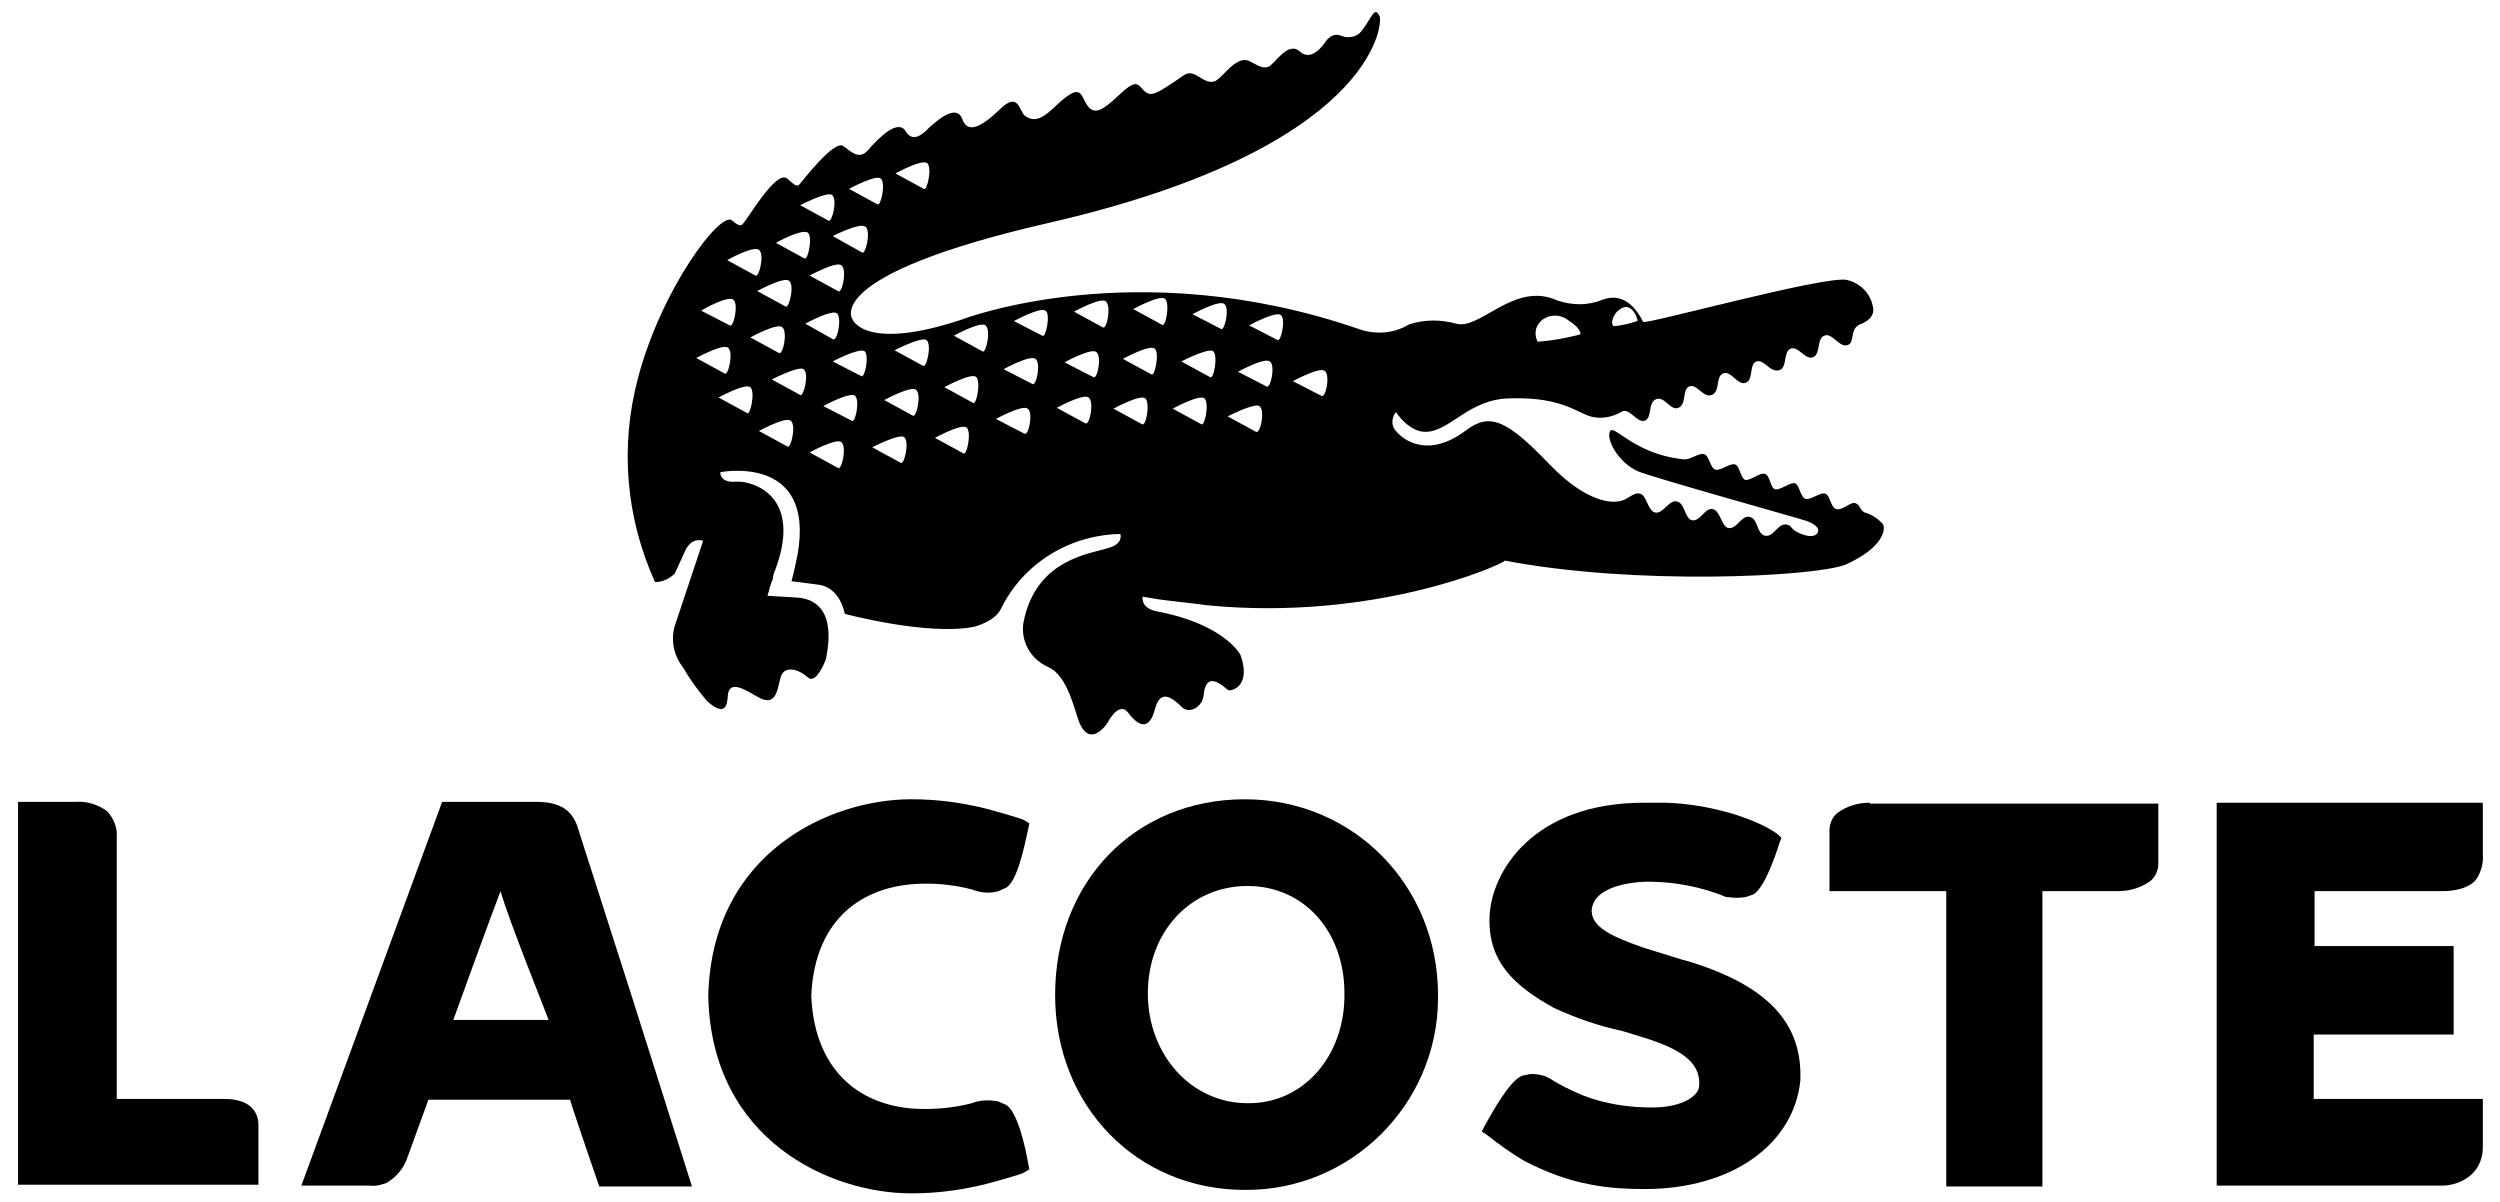
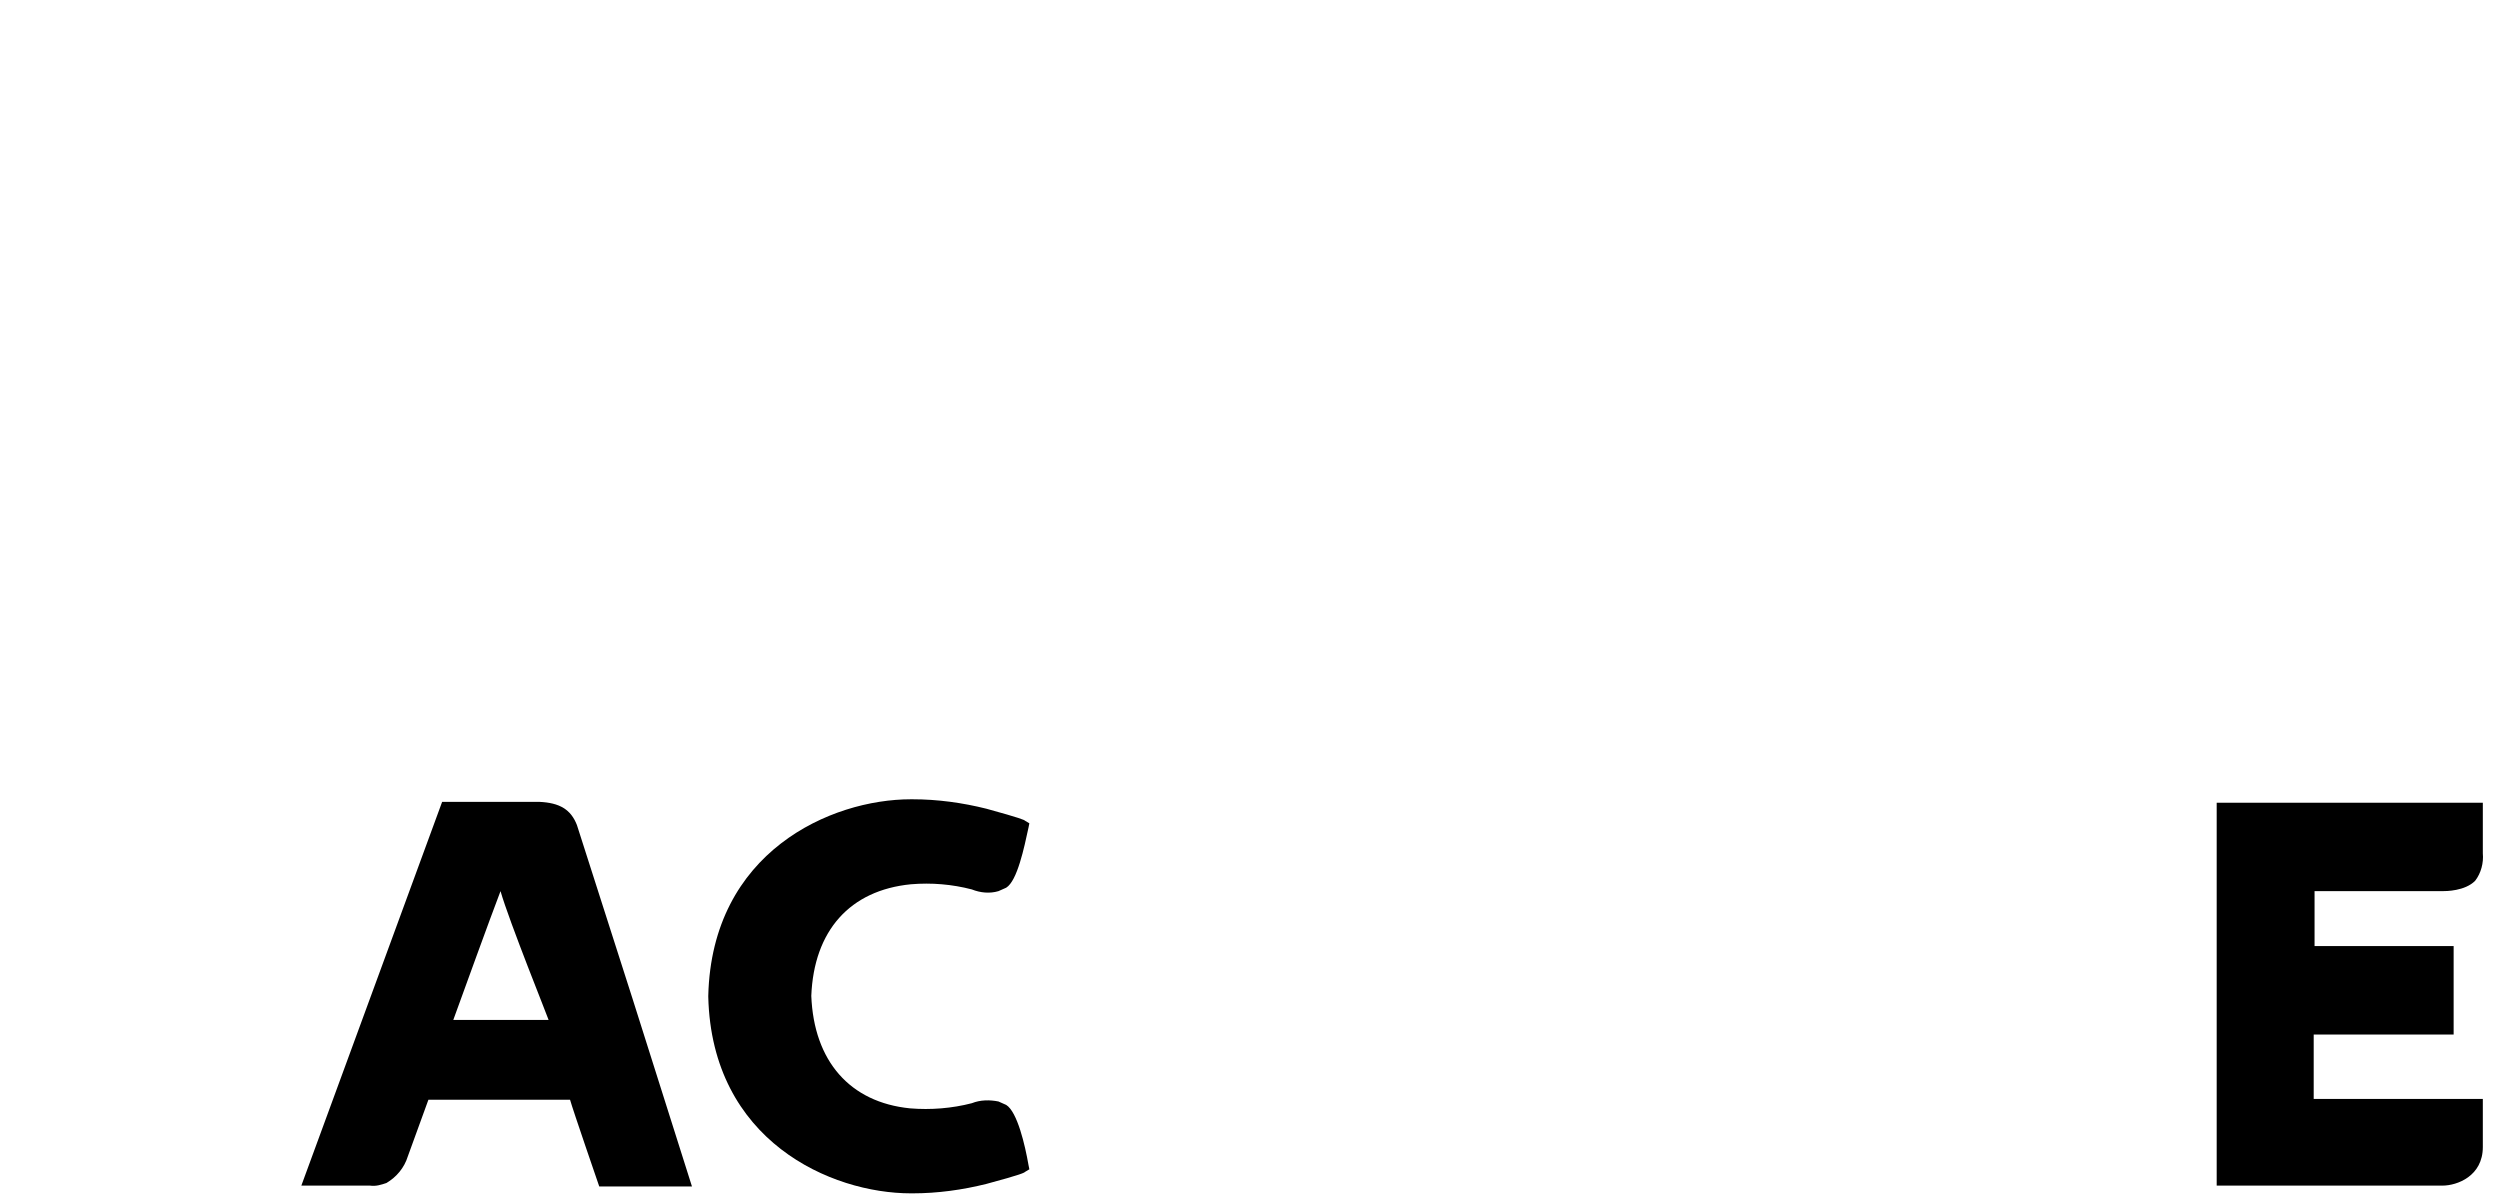
<svg xmlns="http://www.w3.org/2000/svg" version="1.1" id="Camada_1" x="0px" y="0px" viewBox="0 0 291.2 140" style="enable-background:new 0 0 291.2 140;" xml:space="preserve">
  <title>lacoste</title>
-   <path d="M219.3,61c-0.6-0.6-1.3-1.1-2.1-1.3c-0.6-0.3-0.5-0.9-1.1-1.1c-0.5-0.2-1.5,0.9-2.2,0.7c-0.7-0.2-0.7-1.6-1.3-1.8  c-0.6-0.2-1.7,0.8-2.3,0.6s-0.7-1.6-1.2-1.8c-0.5-0.2-1.7,0.8-2.3,0.7s-0.6-1.6-1.2-1.8c-0.6-0.2-1.7,0.8-2.3,0.7  c-0.6-0.2-0.6-1.6-1.2-1.8c-0.6-0.2-1.7,0.8-2.3,0.6s-0.7-1.6-1.3-1.8s-1.6,0.7-2.4,0.6c-5.9-0.6-8.2-4.3-8.6-3.2  c-0.4,1.1,1.2,3.7,3.3,4.6c1.6,0.7,19.2,5.6,19.7,5.8s1.6,0.7,1.2,1.4c-0.6,0.8-2.3,0-2.8-0.4c-0.4-0.4-0.3-0.5-0.8-0.6  c-1-0.2-1.5,1.5-2.5,1.3s-0.8-2-1.8-2.2s-1.5,1.5-2.5,1.3c-0.8-0.2-0.9-2-1.8-2.2c-0.9-0.2-1.5,1.5-2.4,1.3c-0.9-0.2-0.8-2-1.8-2.2  c-0.9-0.2-1.6,1.5-2.5,1.3c-0.9-0.2-1-2.1-1.8-2.2c-0.8-0.2-1.4,0.8-2.5,0.9c0,0-3.1,0.8-8-4.3s-6.9-6.1-9.7-4  c-4.5,3.4-7.4,1.1-8.2,0.1c-0.6-0.6-0.5-1.6,0-2.2c0,0,1.4,2.2,3.3,2.3c3,0.1,5.1-3.9,10.1-3.9c6.3-0.2,8,2,9.7,2.2  c1.1,0.2,2.3-0.1,3.3-0.7l0,0c0.9-0.3,1.7,1.4,2.6,1.1c0.9-0.4,0.3-2.1,1.3-2.5s1.7,1.4,2.6,1c1-0.4,0.4-2.2,1.3-2.5s1.6,1.4,2.6,1  c1-0.4,0.4-2.1,1.3-2.5c0.9-0.4,1.7,1.4,2.6,1.1c1-0.3,0.4-2.2,1.3-2.5c0.9-0.3,1.6,1.4,2.7,1c0.9-0.3,0.4-2.2,1.3-2.5  s1.7,1.4,2.6,1c0.9-0.4,0.4-2.2,1.3-2.5c0.9-0.4,1.7,1.4,2.7,1.1c0.9-0.3,0.2-1.8,1.4-2.4c0,0,1.7-0.5,1.6-1.8  c-0.2-1.7-1.4-3-3.1-3.4c-2.6-0.5-23.3,5.2-23.7,4.9c-1.9-3.8-4.3-2.7-4.7-2.6c-1.7,0.7-3.5,0.7-5.3,0.1c-5-2.3-9,3.5-11.8,2.7  c-1.8-0.5-3.7-0.5-5.5,0.1c-1.8,1.1-4,1.2-5.9,0.5c-25.9-8.9-46.1-1.1-46.1-1.1c-11.4,3.8-12.8,0-12.8,0s-3.8-5.1,22.7-11.2  c38-8.7,39.1-23.2,38.7-24.1c-0.6-1.3-0.9,0.2-2.1,1.7c-0.5,0.7-1.5,0.9-2.3,0.6c-1.2-0.6-2,0.8-2,0.8s-1.5,2.3-2.9,1  s-3,1.6-3.7,1.8s-1.2-0.2-2.2-0.7c-1.6-0.7-3.2,2.2-4.1,2.4c-1.3,0.3-2.2-1.5-3.4-0.8c-3.4,2.3-3.9,2.7-4.8,1.8  c-0.7-0.7-0.8-1.4-3,0.7c-1.9,1.8-2.8,2.2-3.6,1c-0.8-1.2-0.6-2.8-3.9,0.4c-1.6,1.5-2.4,1.5-3.3,0.9c-0.7-0.5-0.7-3-3-0.7  c-2.1,2-3.7,2.8-4.3,1.1c-0.7-2-3.2,0.4-3.8,0.9c-0.6,0.6-1.9,2-2.8,0.5c-0.9-1.5-3.1,0.7-4.4,2.2c-1,1.1-1.8,0.3-2.9-0.5  c-1.1-0.7-4.8,4.2-5.1,4.5c-0.3,0.3-0.6,0-1.4-0.7c-1.3-1.1-4.7,4.9-5.2,5.3c0,0-0.2,0.5-1.2-0.4c-1.3-1.3-8.3,8-11,18.4  c-2.1,7.9-1.4,16.2,2,23.7c0.9,0,1.7-0.4,2.3-1l1.1-2.4c0.8-2,2.2-1.4,2.2-1.4l-3.3,9.9c-0.5,1.7-0.1,3.5,1,4.9  c0.8,1.4,1.7,2.6,2.7,3.8c2.7,2.5,2.4-0.5,2.5-0.8c0.3-1.6,2.1-0.4,3.5,0.4c2.5,1.4,2.2-1.7,2.8-2.7c0.4-0.7,1.6-0.8,3,0.4  c1,0.9,2.1-2.1,2.1-2.1c1.3-6.3-1.8-7.1-3.4-7.2l-3.4-0.2c0.2-0.6,0.3-1.3,0.6-1.9l0.1-0.6c3.7-9.2-2.5-10.9-4.3-10.8  c-2,0.2-1.9-1.1-1.9-1.1s11.1-2.2,9,9.6c0,0-0.4,2-0.7,3.1l3.1,0.4c2.6,0.3,3.1,3.4,3.1,3.4s9.7,2.6,15.1,1.5c0,0,2.4-0.6,3.1-2.1  c2.6-5.3,8-8.6,13.9-8.7c0,0,0.4,1.1-1.3,1.6c-2,0.7-8.6,1.2-10,8.8l0,0c-0.3,2.2,0.9,4.2,2.9,5.1c2.3,1,3.1,5.2,3.6,6.4  c1.3,3.2,3.3,0.1,3.3,0.1s1.3-2.6,2.4-1.2c1.8,2.4,2.7,1.2,3.1-0.3c0.4-1.5,1.1-2.4,3.1-0.4c0.8,0.9,2.4,0.2,2.6-1.3  c0.3-3.3,2.6-0.7,2.9-0.6c0.3,0.1,2.7-0.4,1.4-4.1c0,0-1.8-3.6-9.8-5.1c-1.9-0.4-1.6-1.7-1.6-1.7l1.8,0.3c0.5,0.1,5.2,0.6,5.7,0.7  c19.5,1.9,34.3-4.7,34.7-5.2c15.1,2.9,35.7,1.9,39.6,0.5C219.4,63.8,219.7,61.6,219.3,61z M188,36.8c0.2-0.4,0.5-0.7,0.9-0.9  c1.2-0.7,2,1.4,1.8,1.5l0,0l0,0c-0.9,0.3-1.8,0.5-2.7,0.6C187.5,37.7,188,36.8,188,36.8z M179.4,37.5c0.2-0.3,0.5-0.4,0.9-0.6  c0.9-0.3,1.8-0.1,2.5,0.5c1.3,0.8,1.3,1.5,1.3,1.5l-0.2,0.1c-1.6,0.4-3.2,0.7-4.8,0.8C178.7,39,178.8,38.1,179.4,37.5L179.4,37.5z   M108,19c0.6,0.5,0,3.3-0.4,3l-3.3-1.8C104.3,20.2,107.4,18.5,108,19z M102.6,20.8c0.6,0.5,0,3.3-0.4,3L98.9,22  C98.9,22,102,20.3,102.6,20.8z M100.8,26.4c0.7,0.5,0,3.4-0.4,3L97,27.5C97,27.5,100.1,25.9,100.8,26.4L100.8,26.4z M97.6,33.9  l-3.3-1.8c0,0,3.1-1.7,3.7-1.2C98.7,31.4,98.1,34.3,97.6,33.9L97.6,33.9z M97,39.5l-3.2-1.8c0,0,3.1-1.7,3.7-1.2  C98.1,37.1,97.5,39.9,97,39.5L97,39.5z M96.9,22.7c0.7,0.5,0,3.3-0.4,3l-3.3-1.8C93.2,23.9,96.3,22.3,96.9,22.7L96.9,22.7z   M94.1,27.1c0.6,0.5,0,3.3-0.4,3l-3.3-1.8C90.3,28.3,93.4,26.6,94.1,27.1L94.1,27.1z M88.2,33.9c0,0,3.1-1.7,3.7-1.2  c0.7,0.5,0,3.3-0.4,3L88.2,33.9z M90.7,41.1l-3.3-1.8c0,0,3.1-1.7,3.7-1.2C91.8,38.6,91.2,41.5,90.7,41.1L90.7,41.1z M88.4,29.1  c0.7,0.5,0,3.3-0.4,3l-3.3-1.8C84.7,30.3,87.7,28.6,88.4,29.1z M85.4,34.9c0.7,0.5,0,3.4-0.4,3l-3.3-1.7  C81.7,36.1,84.8,34.4,85.4,34.9L85.4,34.9z M81.1,41.7c0,0,3.1-1.7,3.7-1.2c0.7,0.5,0,3.4-0.4,3L81.1,41.7z M87,48.1l-3.3-1.8  c0,0,3.1-1.7,3.7-1.2C88,45.6,87.4,48.5,87,48.1L87,48.1z M91.7,52l-3.3-1.8c0,0,3.1-1.7,3.7-1.2C92.8,49.5,92.1,52.4,91.7,52  L91.7,52z M93.2,46l-3.3-1.8c0,0,3.1-1.6,3.7-1.2C94.3,43.5,93.6,46.3,93.2,46L93.2,46z M97.6,54.5l-3.3-1.8c0,0,3.1-1.7,3.7-1.2  C98.7,52.1,98,54.9,97.6,54.5L97.6,54.5z M99.2,49l-3.3-1.7c0,0,3.1-1.7,3.7-1.2C100.2,46.7,99.6,49.4,99.2,49L99.2,49z M100.3,43.8  L97,42.1c0,0,3-1.6,3.7-1.2C101.3,41.4,100.7,44.2,100.3,43.8L100.3,43.8z M104.9,53.9l-3.3-1.8c0,0,3.1-1.6,3.7-1.2  C106,51.4,105.3,54.3,104.9,53.9L104.9,53.9z M106.3,48.4l-3.3-1.8c0,0,3.1-1.7,3.7-1.2C107.4,46,106.7,48.8,106.3,48.4L106.3,48.4z   M107.5,42.6l-3.3-1.8c0,0,3.1-1.6,3.7-1.2C108.6,40.1,107.9,43,107.5,42.6L107.5,42.6z M112.2,52.8l-3.3-1.8c0,0,3.1-1.7,3.7-1.2  C113.2,50.4,112.6,53.2,112.2,52.8L112.2,52.8z M113.3,46.9l-3.3-1.8c0,0,3.1-1.7,3.7-1.2C114.3,44.5,113.7,47.4,113.3,46.9  L113.3,46.9z M114.4,40.9l-3.3-1.8c0,0,3.1-1.7,3.7-1.2C115.5,38.5,114.8,41.4,114.4,40.9L114.4,40.9z M119.3,50.5l-3.3-1.7  c0,0,3.1-1.7,3.7-1.2C120.4,48,119.8,50.9,119.3,50.5L119.3,50.5z M120.2,44.7l-3.3-1.7c0,0,3.1-1.7,3.7-1.2  C121.3,42.2,120.7,45.2,120.2,44.7L120.2,44.7z M121.4,39.1l-3.3-1.7c0,0,3.1-1.7,3.7-1.2C122.4,36.6,121.8,39.5,121.4,39.1z   M126.4,49.3l-3.3-1.8c0,0,3.1-1.7,3.7-1.2C127.5,46.8,126.9,49.7,126.4,49.3z M127.3,43.9l-3.3-1.7c0,0,3.1-1.7,3.7-1.2  C128.4,41.5,127.8,44.4,127.3,43.9L127.3,43.9z M128.4,38.1l-3.3-1.8c0,0,3.1-1.7,3.7-1.2C129.5,35.7,128.9,38.6,128.4,38.1  L128.4,38.1z M133,49.4l-3.3-1.8c0,0,3.1-1.7,3.7-1.2S133.5,49.8,133,49.4L133,49.4z M134.1,43.6l-3.3-1.8c0,0,3.1-1.7,3.7-1.2  S134.5,44,134.1,43.6L134.1,43.6z M135.3,37.8l-3.3-1.8c0,0,3.1-1.7,3.7-1.2S135.8,38.3,135.3,37.8L135.3,37.8z M139.9,49.4  l-3.3-1.8c0,0,3.1-1.7,3.7-1.2C140.9,47,140.3,49.8,139.9,49.4L139.9,49.4z M140.9,43.9l-3.3-1.8c0,0,3.1-1.6,3.7-1.2  S141.4,44.4,140.9,43.9L140.9,43.9z M142.2,38.3l-3.3-1.7c0,0,3.1-1.7,3.7-1.2C143.3,35.9,142.6,38.7,142.2,38.3L142.2,38.3z   M146.3,50.3l-3.3-1.8c0,0,3.1-1.6,3.7-1.2C147.4,47.8,146.8,50.6,146.3,50.3z M147.5,45l-3.3-1.7c0,0,3.1-1.7,3.7-1.2  C148.6,42.5,148,45.4,147.5,45L147.5,45z M148.8,39.6l-3.3-1.7c0,0,3.1-1.7,3.7-1.2S149.2,39.9,148.8,39.6L148.8,39.6z M153.9,46.1  l-3.3-1.7c0,0,3.1-1.7,3.7-1.2C155,43.7,154.4,46.5,153.9,46.1z" />
  <path d="M67.2,96.1c-0.7-1.8-2-2.6-4.4-2.7c-0.2,0-11.3,0-11.3,0l-16.4,44.7h8c0.7,0.1,1.3-0.1,1.9-0.3c1.2-0.7,2.1-1.8,2.5-3.1  l2.4-6.6h16.5c0.3,1.1,3.4,10.1,3.4,10.1h10.8l-6.9-21.8L67.2,96.1 M63.9,118.8H52.8c1.2-3.3,4.2-11.6,5.5-15  C59.3,107.3,63.9,118.7,63.9,118.8z" />
-   <path d="M145,93.1L145,93.1c-12.8,0-22.1,9.6-22.1,22.8c0,12.9,9.5,22.7,22.1,22.7c12.3,0.1,22.4-9.9,22.5-22.2c0-0.2,0-0.3,0-0.5  C167.5,103.1,157.6,93.1,145,93.1 M145.3,128.5c-6.5,0-11.6-5.6-11.6-12.8s5-12.5,11.6-12.5s11.3,5.3,11.3,12.5  C156.7,123,151.8,128.6,145.3,128.5L145.3,128.5z" />
-   <path d="M196.4,111.9l-0.4-0.1l-4.2-1.3l-0.6-0.2c-3.4-1.2-5.8-2.3-5.8-4.2v-0.1c0.3-3.3,6.4-3.3,6.5-3.3c3.2,0,6.3,0.6,9.2,1.8h0.1  h0.1c0.7,0.1,1.3,0.1,2,0l0.9-0.3c1.3-0.7,2.6-4.5,3.1-6.1l0.2-0.5l-0.4-0.4c-0.2-0.1-1.1-1-4.6-2.2c-2.8-0.9-5.6-1.4-8.5-1.5h-2.5  c-12.9,0-17.8,8-18,13.3c-0.2,5.3,3,8.1,7.5,10.6c2.6,1.2,5.2,2.1,8,2.7l2.6,0.8c4.8,1.5,6.6,3.2,6.3,5.8c-0.2,0.9-1.8,2.3-5.5,2.3  c-2.7,0-5.4-0.4-8-1.4c-1.4-0.6-2.7-1.2-3.9-2h-0.1l-0.1-0.1c-0.6-0.3-1.3-0.4-2-0.4l-1,0.2c-1.5,0.6-3.5,4.3-4.4,5.9l-0.3,0.6  l0.6,0.4c1.4,1.1,2.8,2.1,4.3,3c2.5,1.3,5.1,2.3,7.9,2.8c2.1,0.4,4.1,0.5,6.2,0.5c10,0,17.3-5.1,18.1-12.6  C210,119.1,205.8,114.7,196.4,111.9z" />
-   <path d="M217.8,93.5c-1.4,0-2.7,0.4-3.8,1.2c-0.6,0.5-0.9,1.3-0.9,2v7.1h13.6v34.4h11.2v-34.4h8.8c1.4,0,2.7-0.4,3.8-1.2  c0.6-0.5,0.9-1.3,0.9-2v-7H217.8z" />
-   <path d="M26.1,128H13.6c0-1.7,0-30.5,0-30.5c0.1-1.1-0.4-2.2-1.1-3c-1.1-0.8-2.4-1.2-3.7-1.1H2.1v44.6h28V131  C30.1,130.1,29.7,128,26.1,128z" />
  <path d="M106.1,103c2.4-0.2,4.8,0,7.1,0.6c1,0.4,2.1,0.5,3.1,0.2l0.9-0.4c1.3-0.8,2.1-4.7,2.6-7l0.1-0.5l-0.5-0.3  c-0.1-0.1-0.5-0.3-4.5-1.4c-2.8-0.7-5.7-1.1-8.6-1.1h-0.2c-9.3,0-23.2,6.1-23.6,22.9v0.1c0.4,16.8,14.3,22.9,23.6,22.9h0.2  c2.9,0,5.8-0.4,8.6-1.1c4.1-1.1,4.4-1.3,4.5-1.4l0.5-0.3l-0.1-0.5c-0.4-2.3-1.3-6.2-2.6-7l0,0l-0.9-0.4c-1-0.2-2.1-0.2-3.1,0.2  c-2.3,0.6-4.8,0.8-7.2,0.6c-7-0.7-11.2-5.5-11.5-13.1C94.8,108.4,99,103.7,106.1,103z" />
  <path d="M284.5,138.1c1.7,0,4.7-1.1,4.7-4.5V128h-19.7c0,0,0-6.4,0-7.5h16.3v-10.3h-16.2c0-1.2,0-5.2,0-6.4h14.9  c0.4,0,2.6,0,3.8-1.2c0.7-0.9,1-2.1,0.9-3.2v-5.9h-31v44.6L284.5,138.1z" />
</svg>